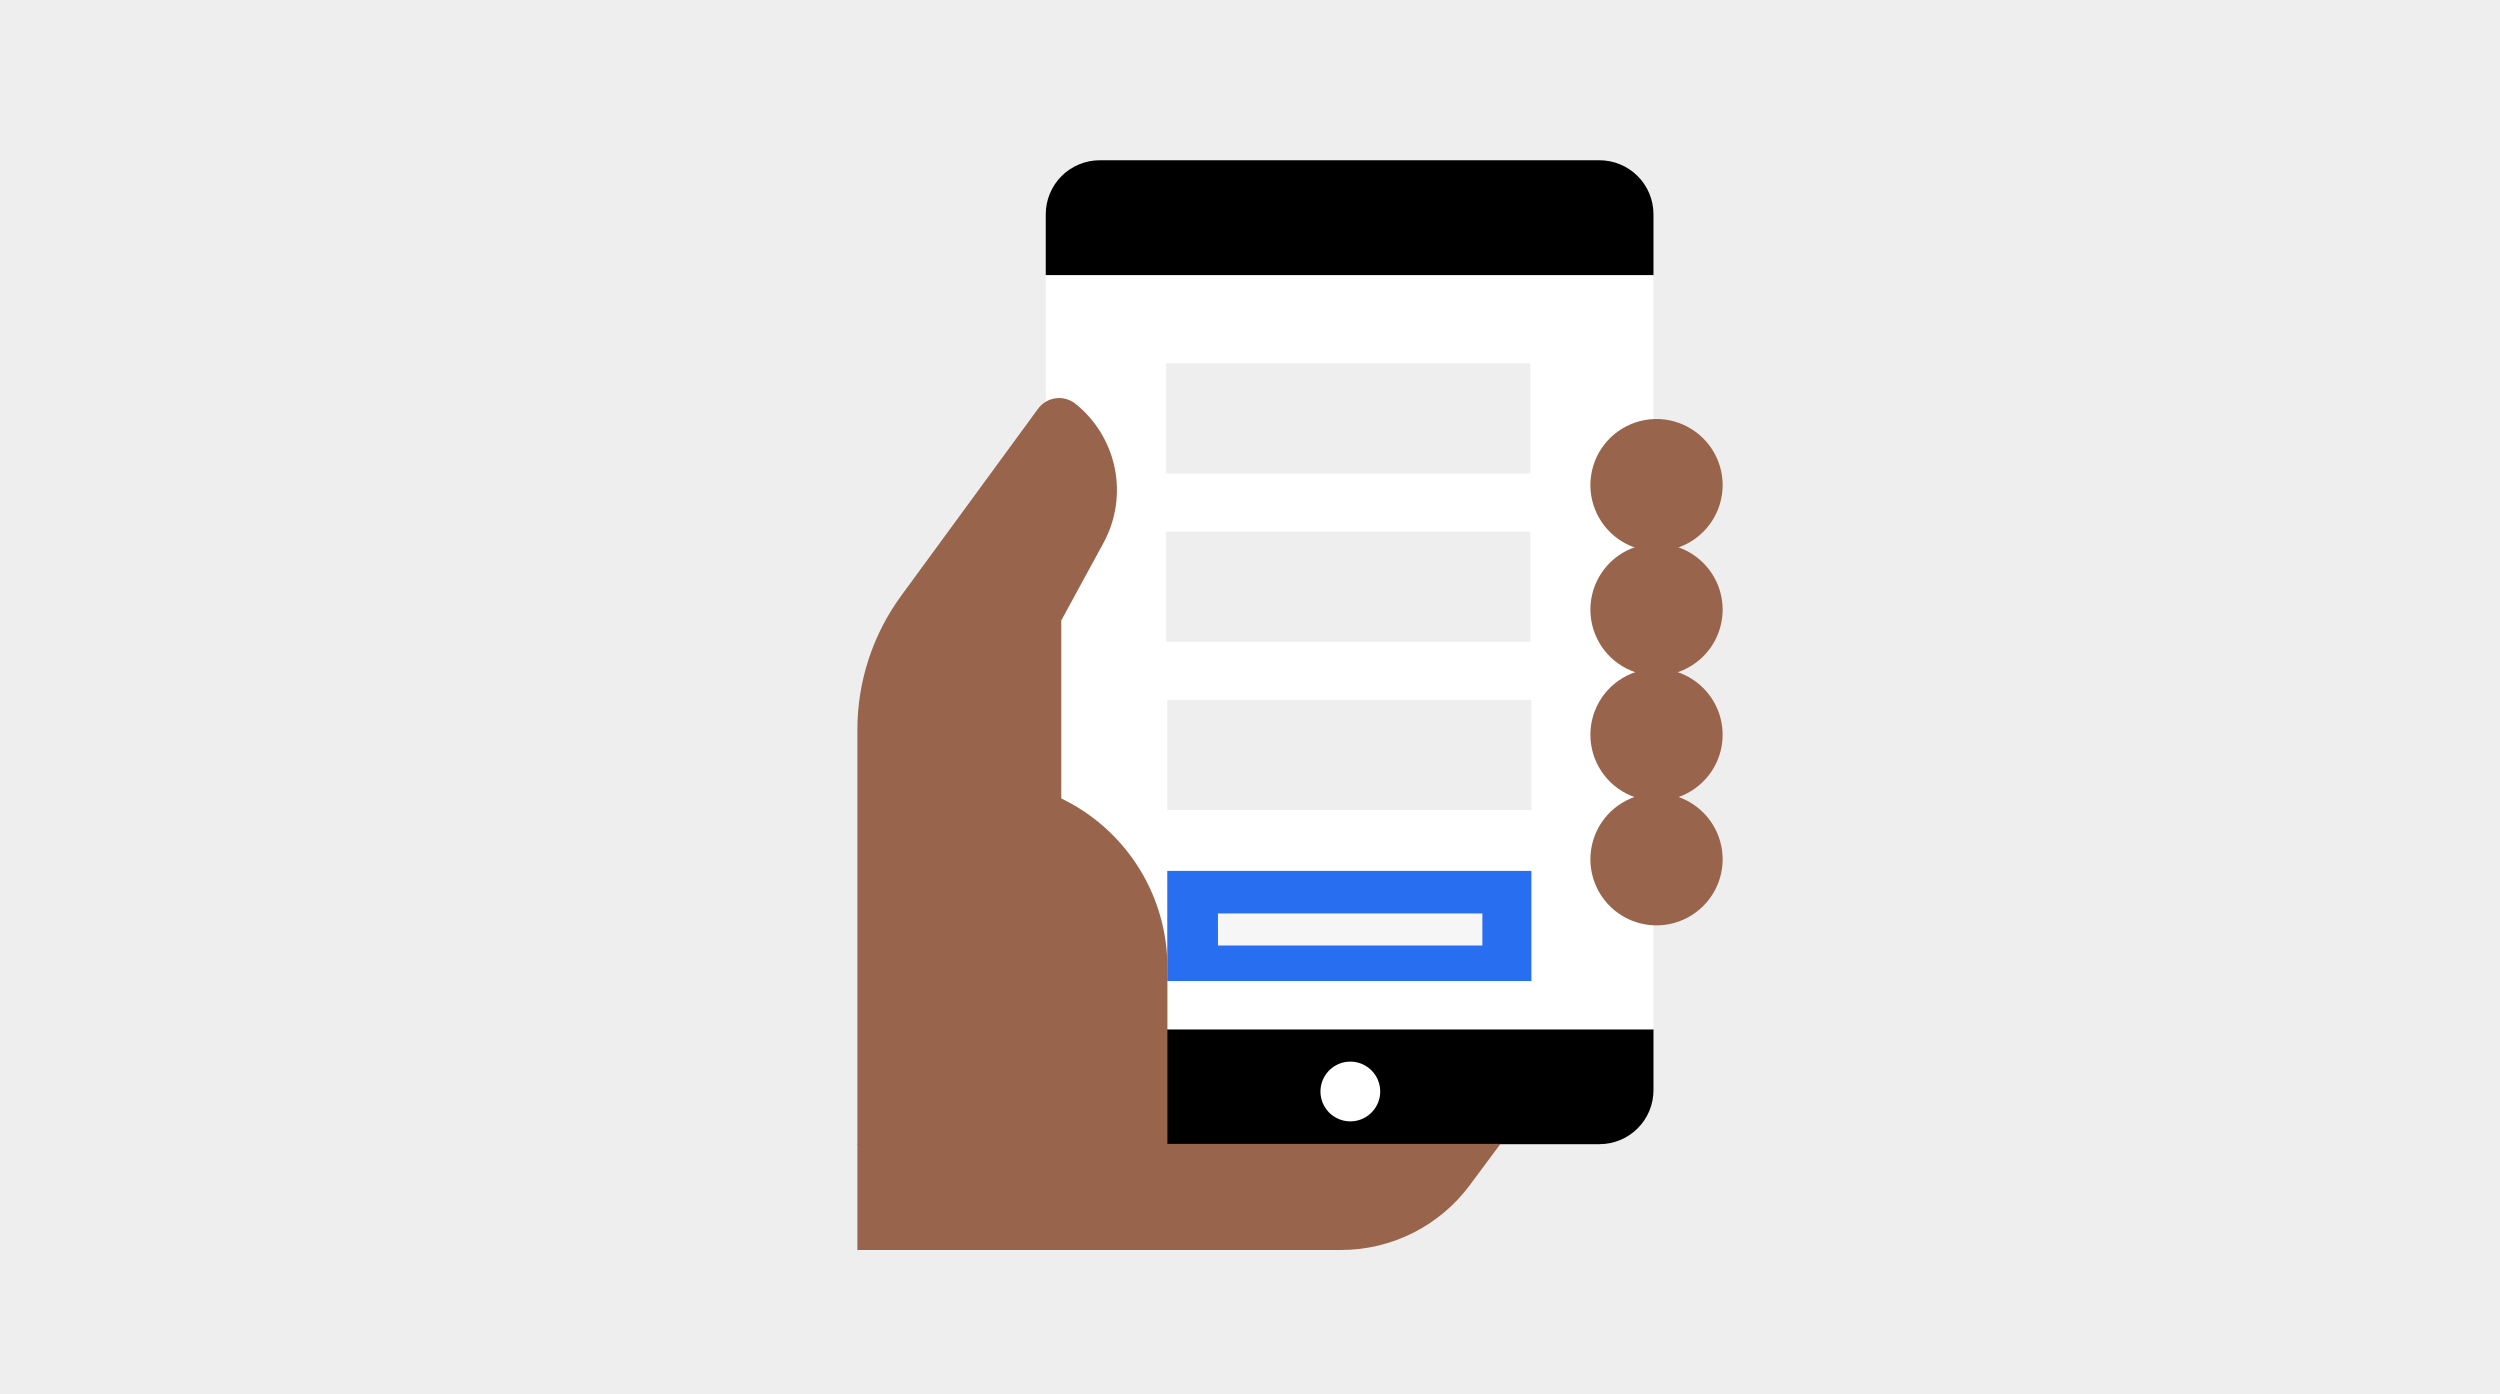
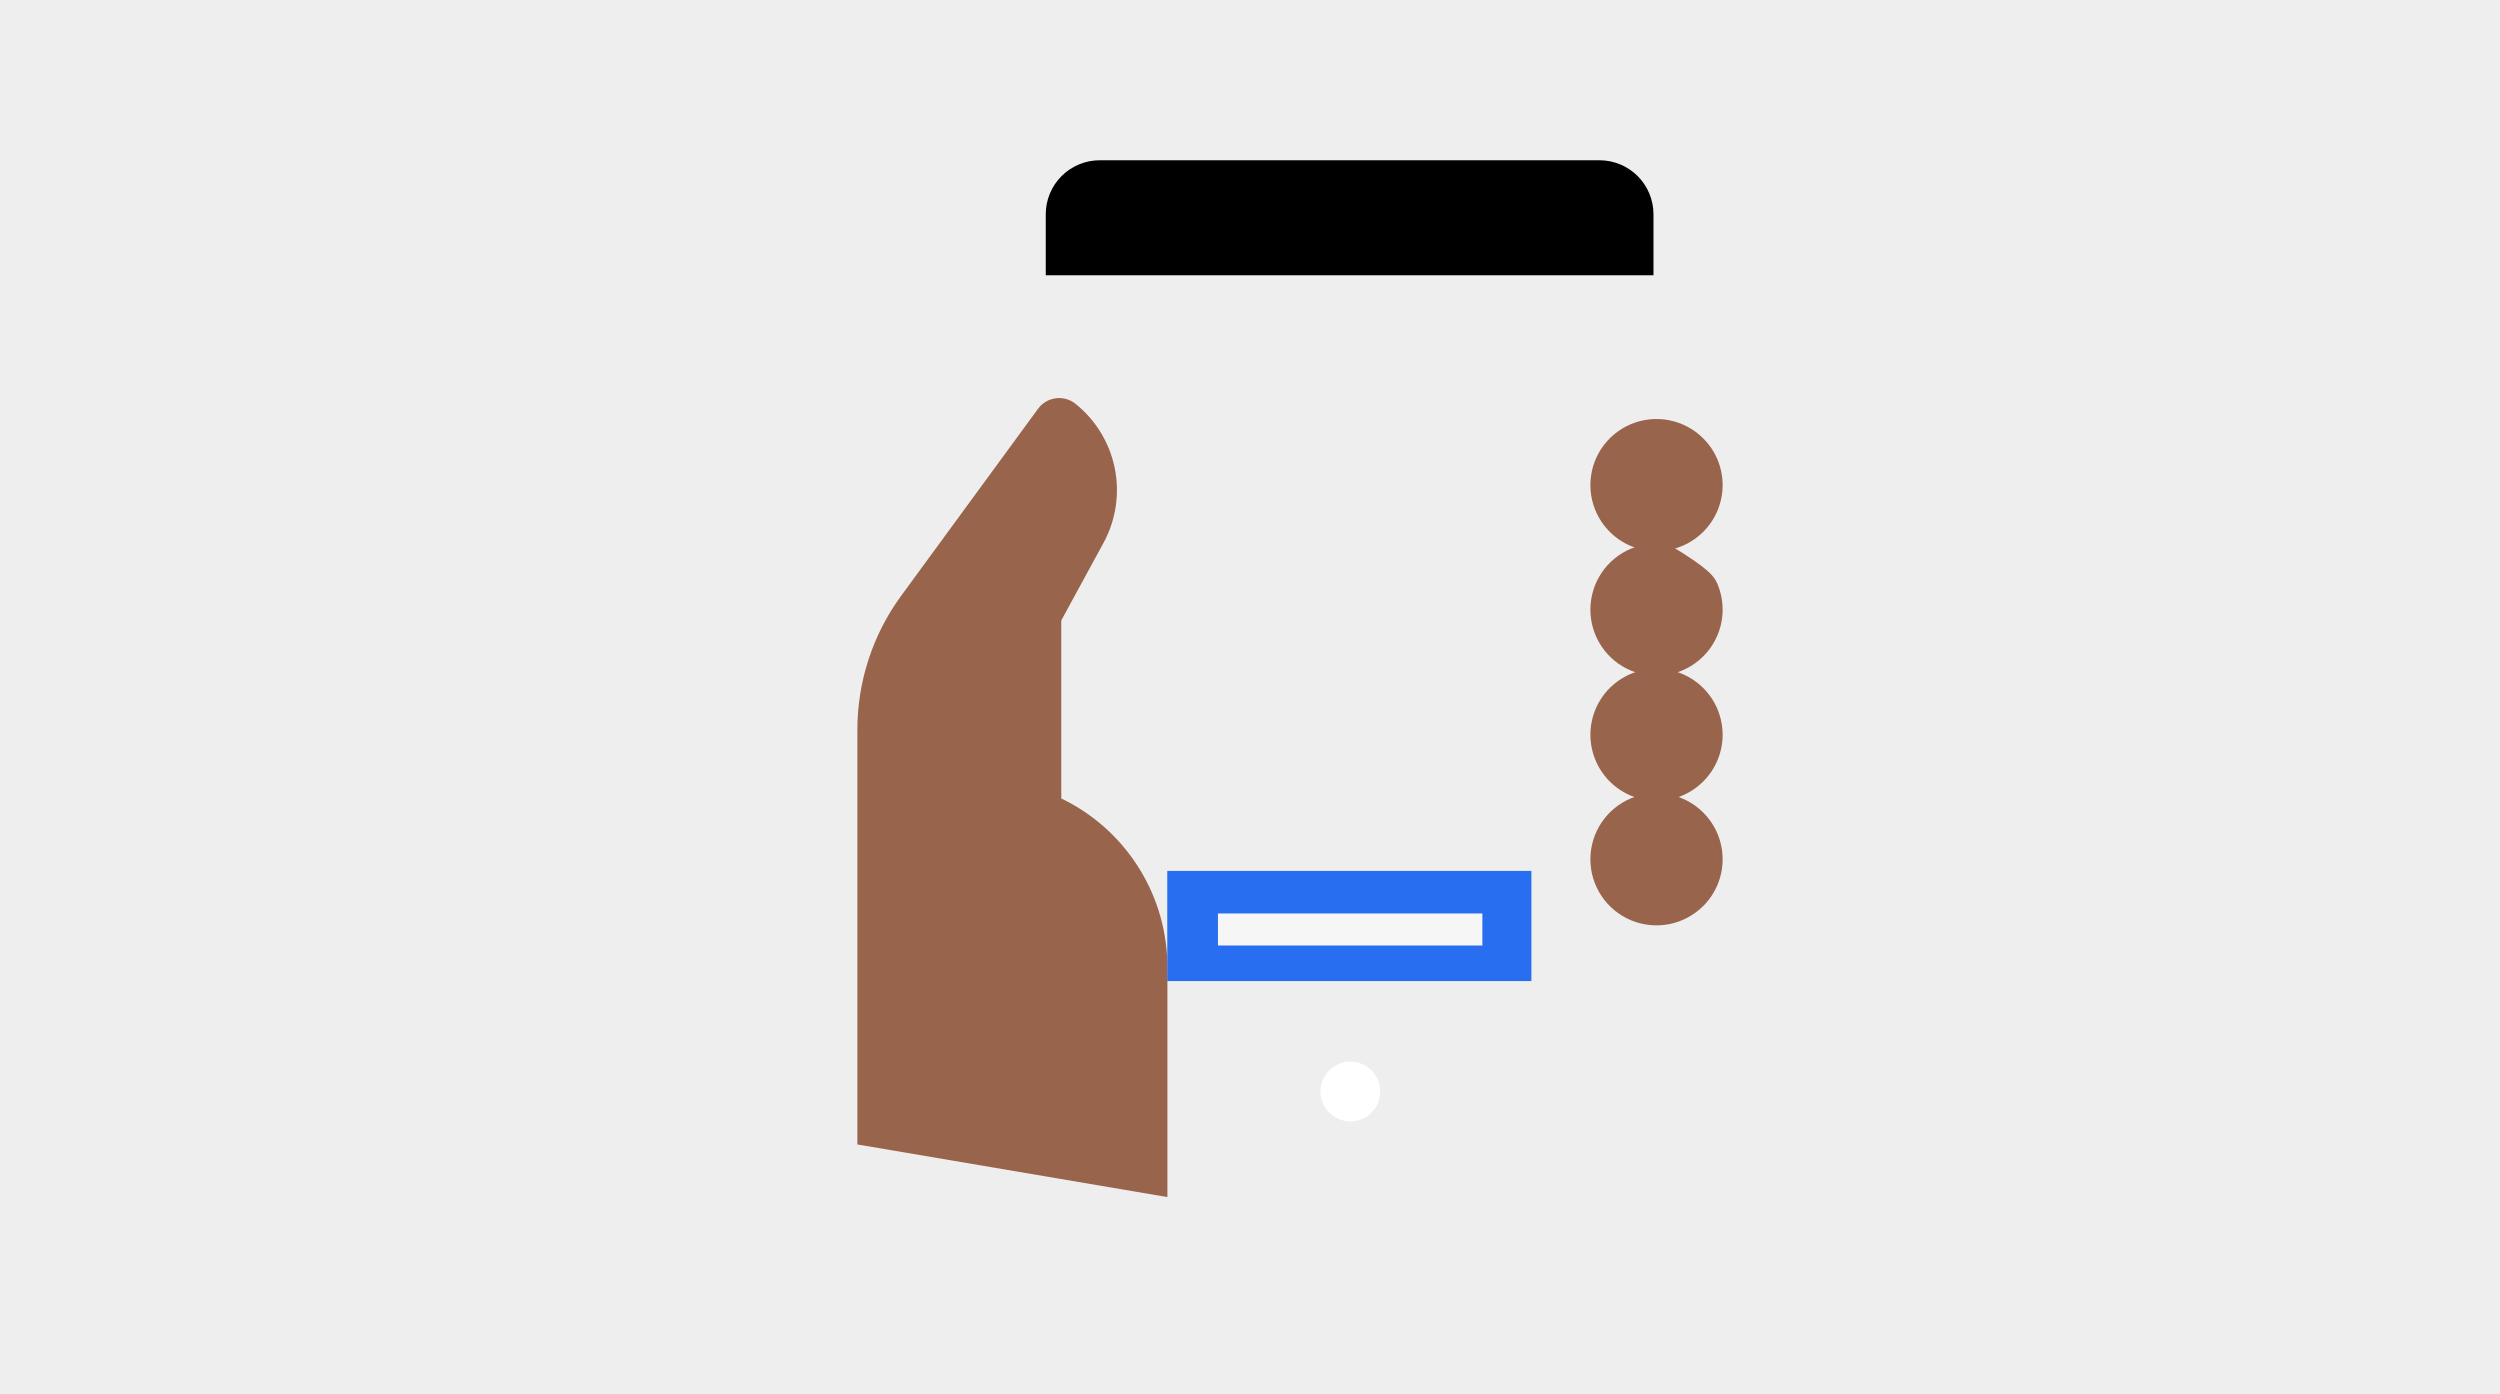
<svg xmlns="http://www.w3.org/2000/svg" width="312" height="174" viewBox="0 0 312 174" fill="none">
  <rect width="312" height="174" fill="#EEEEEE" />
-   <path d="M130.51 128.434V136.044C130.509 136.93 130.683 137.808 131.022 138.628C131.361 139.447 131.858 140.191 132.484 140.818C133.111 141.445 133.856 141.942 134.675 142.28C135.494 142.619 136.372 142.793 137.258 142.792H199.605C200.492 142.793 201.37 142.619 202.189 142.28C203.008 141.942 203.752 141.445 204.379 140.818C205.006 140.191 205.503 139.447 205.842 138.628C206.181 137.808 206.354 136.93 206.353 136.044V128.434H130.51Z" fill="black" />
  <path d="M206.353 34.357V26.748C206.354 25.862 206.181 24.984 205.842 24.164C205.503 23.345 205.006 22.601 204.379 21.974C203.752 21.347 203.008 20.85 202.189 20.512C201.37 20.173 200.492 19.999 199.605 20H137.258C136.372 19.999 135.494 20.173 134.675 20.512C133.856 20.85 133.111 21.347 132.484 21.974C131.858 22.601 131.361 23.345 131.022 24.164C130.683 24.984 130.509 25.862 130.51 26.748V34.357H206.353Z" fill="black" />
-   <path d="M130.51 34.357H206.353V128.47H130.51V34.357Z" fill="white" />
  <path d="M168.45 132.49C169.378 132.472 170.28 132.801 170.978 133.413C171.677 134.024 172.122 134.874 172.227 135.797C172.332 136.719 172.09 137.647 171.546 138.4C171.003 139.153 170.199 139.676 169.29 139.868C168.382 140.059 167.435 139.904 166.634 139.434C165.833 138.964 165.237 138.212 164.961 137.326C164.686 136.439 164.751 135.482 165.144 134.641C165.537 133.799 166.229 133.135 167.086 132.777C167.517 132.593 167.981 132.496 168.45 132.49Z" fill="white" />
  <path d="M212.562 66.373C211.408 67.527 209.938 68.312 208.338 68.631C206.738 68.949 205.079 68.786 203.572 68.161C202.065 67.537 200.777 66.48 199.87 65.123C198.964 63.767 198.48 62.172 198.48 60.54C198.48 58.909 198.964 57.314 199.87 55.958C200.777 54.601 202.065 53.544 203.572 52.919C205.079 52.295 206.738 52.132 208.338 52.45C209.938 52.769 211.408 53.554 212.562 54.708C213.329 55.473 213.939 56.382 214.355 57.383C214.77 58.383 214.984 59.457 214.984 60.54C214.984 61.624 214.77 62.697 214.355 63.698C213.939 64.699 213.329 65.608 212.562 66.373Z" fill="#99644C" />
-   <path d="M212.562 81.915C211.408 83.069 209.938 83.854 208.338 84.172C206.738 84.491 205.079 84.328 203.572 83.703C202.065 83.079 200.777 82.022 199.87 80.665C198.964 79.309 198.48 77.714 198.48 76.082C198.48 74.451 198.964 72.856 199.87 71.499C200.777 70.143 202.065 69.086 203.572 68.461C205.079 67.837 206.738 67.674 208.338 67.992C209.938 68.31 211.408 69.096 212.562 70.25C213.329 71.014 213.939 71.924 214.355 72.924C214.77 73.925 214.984 74.999 214.984 76.082C214.984 77.166 214.77 78.239 214.355 79.24C213.939 80.241 213.329 81.15 212.562 81.915Z" fill="#99644C" />
+   <path d="M212.562 81.915C211.408 83.069 209.938 83.854 208.338 84.172C206.738 84.491 205.079 84.328 203.572 83.703C202.065 83.079 200.777 82.022 199.87 80.665C198.964 79.309 198.48 77.714 198.48 76.082C198.48 74.451 198.964 72.856 199.87 71.499C200.777 70.143 202.065 69.086 203.572 68.461C205.079 67.837 206.738 67.674 208.338 67.992C213.329 71.014 213.939 71.924 214.355 72.924C214.77 73.925 214.984 74.999 214.984 76.082C214.984 77.166 214.77 78.239 214.355 79.24C213.939 80.241 213.329 81.15 212.562 81.915Z" fill="#99644C" />
  <path d="M212.562 97.529C211.408 98.683 209.938 99.468 208.338 99.787C206.738 100.105 205.079 99.942 203.572 99.317C202.065 98.693 200.777 97.636 199.87 96.279C198.964 94.922 198.48 93.328 198.48 91.696C198.48 90.065 198.964 88.47 199.87 87.114C200.777 85.757 202.065 84.7 203.572 84.075C205.079 83.451 206.738 83.288 208.338 83.606C209.938 83.924 211.408 84.71 212.562 85.864C213.329 86.629 213.939 87.537 214.355 88.538C214.77 89.539 214.984 90.612 214.984 91.696C214.984 92.78 214.77 93.853 214.355 94.854C213.939 95.855 213.329 96.764 212.562 97.529Z" fill="#99644C" />
  <path d="M212.562 113.07C211.408 114.224 209.938 115.01 208.338 115.328C206.738 115.646 205.079 115.483 203.572 114.859C202.065 114.234 200.777 113.177 199.87 111.821C198.964 110.464 198.48 108.869 198.48 107.238C198.48 105.606 198.964 104.012 199.87 102.655C200.777 101.299 202.065 100.241 203.572 99.617C205.079 98.993 206.738 98.829 208.338 99.148C209.938 99.466 211.408 100.252 212.562 101.405C213.329 102.17 213.939 103.079 214.355 104.08C214.77 105.081 214.984 106.154 214.984 107.238C214.984 108.322 214.77 109.395 214.355 110.396C213.939 111.397 213.329 112.306 212.562 113.07Z" fill="#99644C" />
  <path d="M145.693 120.861V149.396L107 142.828V91.069C107.002 85.085 108.899 79.254 112.42 74.415L129.577 50.975C130.097 50.286 130.868 49.831 131.723 49.71C132.577 49.589 133.445 49.812 134.136 50.329C136.691 52.341 138.453 55.192 139.11 58.378C139.767 61.564 139.276 64.879 137.725 67.738L132.448 77.43V99.647L133.023 99.934C136.86 101.913 140.075 104.915 142.311 108.609C144.548 112.302 145.718 116.543 145.692 120.86" fill="#99644C" />
-   <path d="M187.258 142.756L183.417 147.924C181.549 150.436 179.118 152.475 176.319 153.878C173.52 155.28 170.432 156.007 167.301 156H107V142.756H187.258Z" fill="#99644C" />
  <path d="M145.676 108.689H191.117V122.436H145.676V108.689Z" fill="#276EF1" />
  <path d="M152 114H185V118H152V114Z" fill="#F6F6F6" />
  <path d="M145.676 87.35H191.117V101.097H145.676V87.35Z" fill="#EEEEEE" />
  <path d="M145.536 66.345H190.977V80.092H145.536V66.345Z" fill="#EEEEEE" />
  <path d="M145.536 45.34H190.977V59.087H145.536V45.34Z" fill="#EEEEEE" />
</svg>